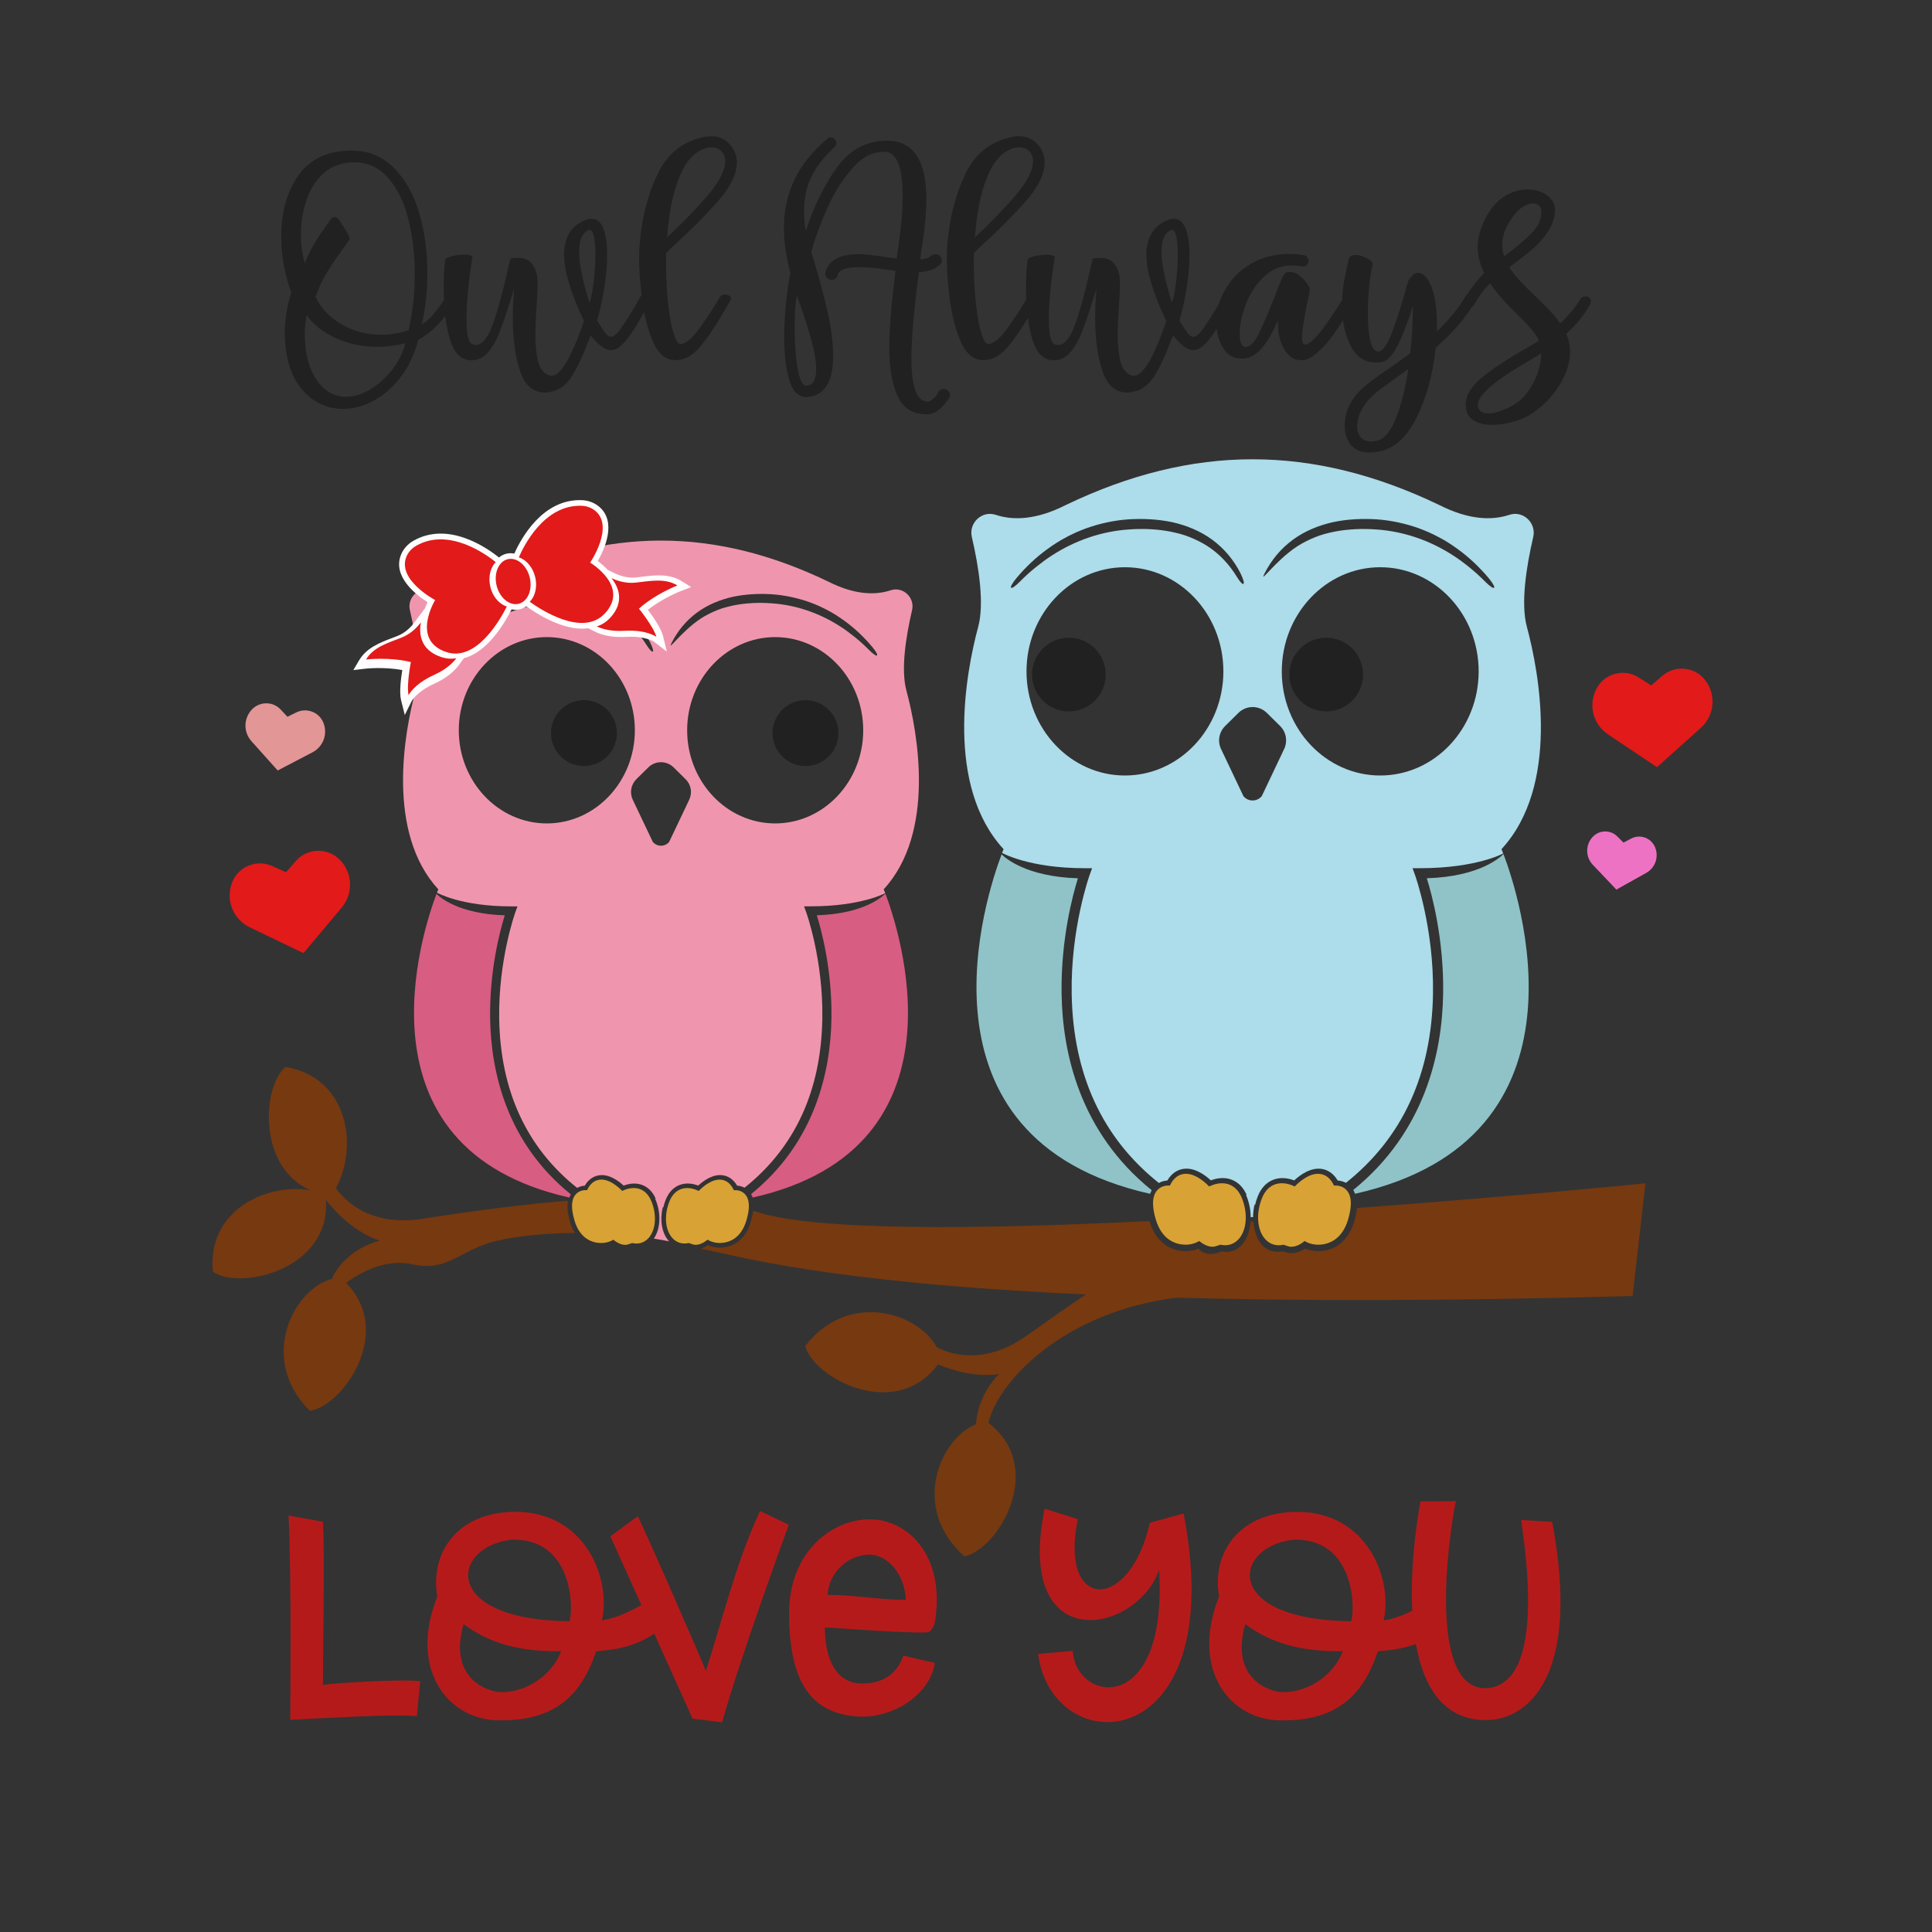
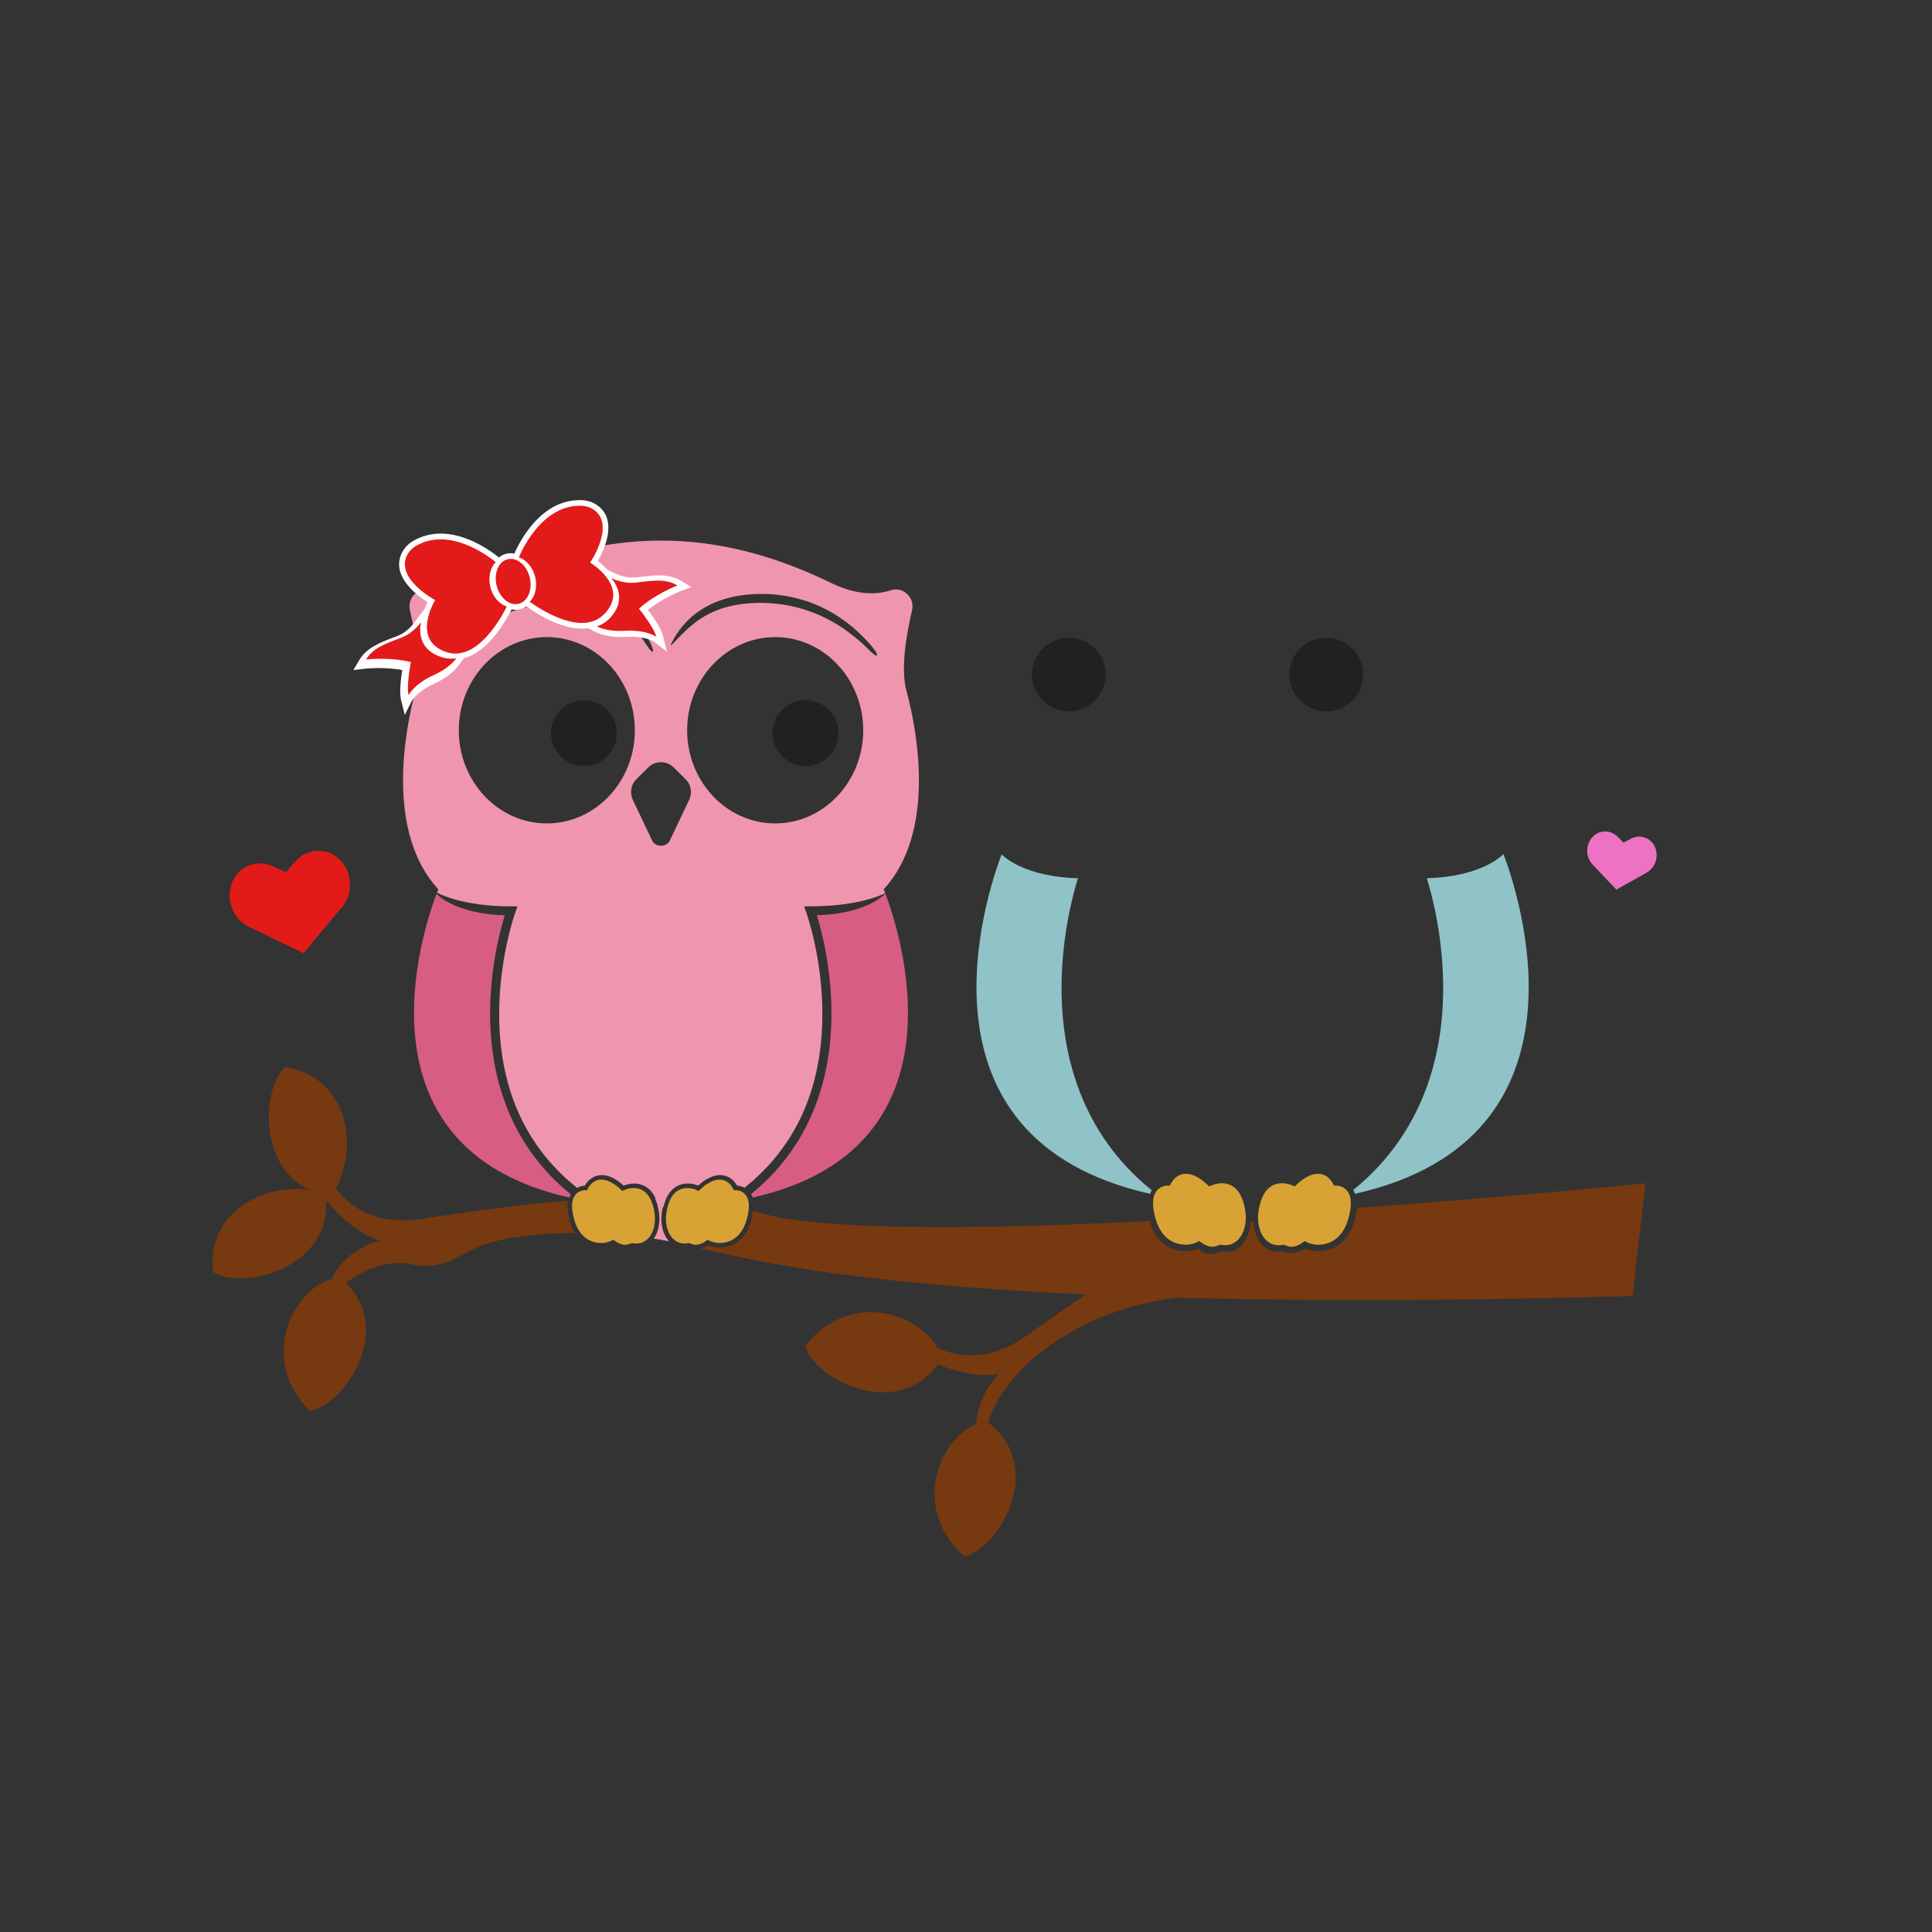
<svg xmlns="http://www.w3.org/2000/svg" version="1.1" id="Mode_Isolation" x="0px" y="0px" viewBox="0 0 600 600" style="enable-background:new 0 0 600 600;" xml:space="preserve">
  <rect x="0" y="0" width="600" height="600" fill="#333333" stroke="none" />
  <style type="text/css">
	.st0{fill:#B51A1A;}
	.st1{fill:#ED72C4;}
	.st2{fill:#773910;}
	.st3{fill:#D8A235;}
	.st4{fill:#D85D82;}
	.st5{fill:#EF96AE;}
	.st6{fill:#212121;}
	.st7{fill:#FFFDFE;}
	.st8{fill:#E21A1A;}
	.st9{fill:#8FC3C7;}
	.st10{fill:#ADDCEA;}
	.st11{fill:#E29696;}
</style>
-   <path class="st0" d="M130.5,522.12l-1.05,10.84c-7.69-0.7-29.8,0.7-39.32,1.14c0,0,0.44-46.05-0.52-63.44l10.66,1.92  c0.61,5.24,0,48.33,0,50.68C104.54,522.56,126.21,521.42,130.5,522.12z M236.06,469.25l8.91,4.28  c-1.22,3.32-15.47,42.38-20.71,61.35c0,0-8.83-1.14-9.18-1.14c-2.02-4.46-6.88-15.24-11.89-26.38c-7.95,5.28-15.83,5.07-18.09,5.49  c-4.72,14.33-13.46,21.5-29.54,21.41c-15.99,0.35-28.93-15.38-19.75-38.45c-2.27-12.85,5.51-26.3,24.47-26.3  c21.67,0.17,29.54,20.89,26.65,33.73c3.33-0.6,6.17-1.45,12.26-4.76c-4.16-9.24-7.92-17.59-9.63-21.37l8.48-6.21  c0.96,1.31,21.15,47.36,21.15,48.06C224.87,501.32,228.72,484.89,236.06,469.25z M174.28,512.77c-12.5,0.26-22.28-2.36-30.32-8.39  c-4.37,15.38,5.24,20.19,10.57,21.06C161.69,526.14,170.87,521.51,174.28,512.77z M158.98,478.16  c-18.79,2.01-22.55,24.91,17.91,25.34C178.3,498.26,177.25,477.64,158.98,478.16z M290.33,503.94c-1.05,2.71-1.4,3.06-3.67,3.06  c-9,0-28.66-1.57-30.5-1.57c0.09,10.4,3.76,17.21,11.27,17.39c5.42,0.09,10.84-1.92,13.11-8.65l9.79,2.27  c-1.49,9.52-12.15,16.78-22.9,16.69c-15.12-0.52-22.37-10.22-22.37-32.07c0-18.44,12.41-28.75,24.29-29.19  C281.68,471.35,293.82,482.97,290.33,503.94z M281.33,496.86c-0.44-8.65-6.12-14.16-11.54-14.07c-5.94,0.17-12.32,4.98-12.76,12.5  C265.33,495.29,273.02,496.86,281.33,496.86z M357.09,472.92c-6.29,28.05-28.31,27.44-22.37-1.14l-10.31-3.23  c-9.35,46.14,28.31,39.15,35.57,19.05c2.71,45.7-25.87,41.25-26.83,25.08l-10.75,0.96c4.37,33.91,59.86,32.33,45.18-43.61  L357.09,472.92z M461.78,534.18c-13.69,0.18-19.74-10.61-22.07-23.63c-5.51,2.03-10.18,2-11.83,2.31  c-4.72,14.33-13.46,21.5-29.54,21.41c-15.99,0.35-28.92-15.38-19.75-38.45c-2.27-12.85,5.51-26.3,24.47-26.3  c21.67,0.17,29.54,20.89,26.65,33.73c2.65-0.47,4.98-1.11,8.88-3.01c-0.82-16.59,2.4-33.18,2.57-33.96l11.01-0.09  c-0.7,2.01-10.57,57.76,9,58.11c20.54-0.44,11.36-49.29,11.27-52.26l9.61,0.61C491.23,521.51,473.84,534.09,461.78,534.18z   M417.04,512.77c-12.5,0.26-22.28-2.36-30.32-8.39c-4.37,15.38,5.24,20.19,10.57,21.06C404.45,526.14,413.63,521.51,417.04,512.77z   M401.74,478.16c-18.79,2.01-22.55,24.91,17.91,25.34C421.05,498.26,420.01,477.64,401.74,478.16z" />
  <path class="st1" d="M510.81,260.11c-1.42-0.49-2.94-0.38-4.27,0.33l-2.35,1.24l-1.87-1.88c-1.06-1.07-2.47-1.63-3.98-1.58  c-1.5,0.05-2.88,0.7-3.86,1.84c-2.16,2.48-2.08,6.14,0.19,8.52l7.31,7.69l9.26-5.18c2.87-1.6,4.03-5.08,2.71-8.08  C513.35,261.64,512.23,260.6,510.81,260.11z" />
  <path class="st2" d="M176.98,379.27c0.41,1.45,0.96,2.64,1.57,3.62c-11.9,0.1-21.76,1.55-26.73,3.13  c-9.64,3.06-13.41,8.94-23.99,6.59c-9.41-2.09-18.44,4.37-20.33,5.83c15.11,15.29-1.14,38.32-11.28,39.7  c-16.43-16.35-4.8-38.42,7.37-41.08l-0.45-0.21c4.94-9.64,14.82-11.52,14.82-11.52c-8.39-2.8-14.56-9.87-16.76-12.69  c1.55,21.63-26.59,28.18-35.08,22.31c-1.86-18.85,16.23-27.56,30.24-25.34c-16.41-7.18-14.95-32.13-7.69-38.26  c19.57,3.29,22.67,24.8,15.65,37.62c2.51,3.58,10.32,12.06,26.81,9.54c18.26-2.8,32.8-4.64,45.25-5.61  C176.06,374.59,176.25,376.7,176.98,379.27z M421.42,375.15c-0.12,1.2-0.37,2.5-0.78,3.94c-2.44,8.54-8.67,9.46-11.24,9.46  c-0.37,0-0.69-0.02-0.94-0.04h-0.01c-1.09-0.1-2.16-0.36-3.1-0.76c-1.46,0.96-2.92,1.44-4.34,1.44c-0.14,0-0.29,0-0.43-0.01  c-0.56-0.04-1.39-0.29-2.13-0.55c-7.71,1.18-9.04-6.78-9.24-9.28h-0.82c-0.18,2.15-1.43,10.63-9.24,9.28  c-0.6,0.55-4.77,1.88-6.9-0.87c-0.95,0.4-2.01,0.66-3.1,0.76c-0.26,0.02-0.57,0.04-0.94,0.04c-2.56,0-8.75-0.92-11.21-9.36  c-53.6,2.67-104.81,3.16-122.61-3.05c-0.17-0.03-0.33-0.07-0.5-0.1c-0.12,0.99-0.33,2.06-0.67,3.23c-2.11,7.39-7.48,8.19-9.69,8.19  c-0.32,0-0.59-0.02-0.81-0.04c-1.01-0.09-1.99-0.35-2.85-0.73c-0.74,0.51-1.48,0.86-2.21,1.08c11.01,2.16,38.92,10.54,119.56,14.22  c-5.61,3.8-11.66,8.03-18.27,12.73c-13.36,9.52-24.03,5.75-28.04,3.66c-5.81-10.75-27.42-17.7-40.84-0.36  c2.66,10,28.05,23.46,41.24,5.69c4.02,1.68,11.47,4.12,18.97,3.02c0,0-6.46,5.77-7.19,15.59c-11.4,4.59-20.33,26.24-3.58,41.01  c10.32-2.04,25.7-27.3,7.46-41.48c2.87-12.48,22.92-34.43,58.51-38.85c37.23,1.02,83.63,1.08,141.53-0.51l4-35  C511,367.5,471.19,371.5,421.42,375.15z" />
  <path class="st3" d="M202.36,373.21c1.65,4.18,1.31,8.67-0.85,11.17c-1.03,1.19-2.37,1.81-3.86,1.81c-0.43,0-0.88-0.05-1.33-0.16  c0,0-1.38,0.53-1.88,0.56c-0.09,0.01-0.18,0.01-0.26,0.01c-1.35,0-2.65-0.73-3.72-1.59c-0.86,0.55-1.99,0.9-3.09,0.99  c-0.18,0.02-0.41,0.03-0.68,0.03c-2.1,0-6.52-0.8-8.33-7.16c-1.11-3.88-0.93-6.51,0.54-8.06c1.04-1.09,2.45-1.28,3.41-1.19  c0.85-1.83,2.06-2.91,3.62-3.21c3.06-0.58,6.15,2.25,7.29,3.44c1.07-0.52,3.2-1.32,5.32-0.64  C200.25,369.78,201.53,371.12,202.36,373.21z M231.32,370.82c-1.03-1.09-2.45-1.28-3.41-1.19c-0.85-1.83-2.06-2.91-3.62-3.21  c-3.06-0.58-6.15,2.25-7.29,3.44c-1.07-0.52-3.2-1.32-5.32-0.64c-1.71,0.55-3,1.89-3.82,3.98c-1.65,4.18-1.31,8.67,0.85,11.17  c1.03,1.19,2.37,1.81,3.86,1.81c0.43,0,0.88-0.05,1.33-0.16c0,0,1.38,0.53,1.87,0.56c0.09,0.01,0.18,0.01,0.26,0.01  c1.35,0,2.65-0.73,3.72-1.59c0.86,0.55,1.99,0.9,3.09,0.99c0.18,0.02,0.41,0.03,0.68,0.03c2.1,0,6.52-0.8,8.33-7.16  C232.97,375.01,232.79,372.37,231.32,370.82z" />
  <path class="st4" d="M233.74,371.91c-0.13-0.38-0.29-0.74-0.49-1.07c20-16.18,24.69-38.24,24.96-54.43  c0.25-15.12-3.11-27.58-4.54-32.16c14.96-0.46,20.67-6.08,21.29-6.74C278.96,288.01,302.22,356.54,233.74,371.91z M152.22,316.42  c-0.25-15.12,3.11-27.58,4.54-32.16c-14.44-0.44-20.26-5.7-21.2-6.65c-4.09,10.76-27.04,78.96,41.26,94.3  c0.12-0.35,0.27-0.69,0.45-1C157.2,354.73,152.49,332.63,152.22,316.42z" />
  <path class="st5" d="M274.9,277.38c-0.3-0.77-0.47-1.19-0.47-1.19c16.23-17.64,10.58-48.68,7.06-61.74  c-1.74-6.43-0.22-16.46,1.76-24.97c0.91-3.92-2.81-7.43-6.63-6.17c-4.74,1.57-11.14,1.5-19.48-2.73  c-35.28-16.93-68.45-16.93-103.73,0c-8.33,4.23-14.73,4.3-19.48,2.73c-3.82-1.26-7.54,2.25-6.63,6.17  c1.98,8.52,3.5,18.54,1.76,24.97c-3.53,13.05-9.17,44.1,7.06,61.74c0,0-0.15,0.36-0.41,1.03c0,0,7.39,4.26,22.99,4.26h2.01  l-0.69,1.89c-0.05,0.15-5.3,14.86-4.99,33.1c0.39,22.35,8.54,39.97,24.21,52.44c0.83-0.46,1.68-0.64,2.36-0.69  c1.28-2.19,2.96-2.94,4.21-3.18c3.19-0.61,6.22,1.63,7.87,3.16c1.38-0.52,3.39-0.97,5.44-0.31c2,0.64,3.5,2.11,4.5,4.34  c-0.06,0-0.12-0.01-0.18-0.01c0.07,0.16,0.14,0.31,0.21,0.47c1.71,4.33,1.44,9.01-0.6,11.97c1.58,0.25,3.17,0.53,4.76,0.85  c-0.07-0.07-0.14-0.13-0.2-0.21c-2.09-2.42-2.72-6.39-1.79-10.35c0.06,0,0.13,0,0.18,0c0.18-0.76,0.41-1.51,0.7-2.26  c0.99-2.5,2.57-4.12,4.7-4.81c2.05-0.66,4.06-0.21,5.44,0.31c1.65-1.53,4.68-3.76,7.87-3.16c1.25,0.24,2.93,0.99,4.21,3.18  c0.66,0.05,1.48,0.21,2.29,0.65c15.67-12.49,23.8-30.12,24.17-52.49c0.3-18.23-4.93-32.86-4.99-33.01l-0.69-1.89h2.01  C267.5,281.47,274.9,277.38,274.9,277.38z M208.67,199.46c0.92-1.79,2.04-3.49,3.34-5.05c1.3-1.56,2.81-2.96,4.46-4.18  c3.3-2.44,7.19-4,11.15-4.89c3.99-0.84,8.05-1.03,12.08-0.79c4.03,0.29,8.03,1.15,11.84,2.51c0.96,0.33,1.88,0.75,2.81,1.14  c0.91,0.44,1.84,0.84,2.71,1.34c1.79,0.92,3.48,2.03,5.11,3.2c3.26,2.35,6.17,5.13,8.73,8.18c2.52,3.07,1.72,3.67-1.02,0.93  c-1.36-1.38-2.79-2.69-4.29-3.9c-1.5-1.2-3.03-2.38-4.65-3.4c-6.44-4.16-13.83-6.71-21.43-7.19c-3.79-0.27-7.64-0.11-11.35,0.59  c-1.84,0.38-3.69,0.82-5.42,1.54c-1.74,0.7-3.43,1.53-5.01,2.55C211.41,196.17,206.88,203.06,208.67,199.46z M139.66,200.92  c2.55-3.05,5.47-5.83,8.73-8.18c1.63-1.17,3.32-2.28,5.11-3.2c0.88-0.5,1.81-0.9,2.71-1.34c0.93-0.39,1.85-0.81,2.81-1.14  c3.81-1.37,7.8-2.23,11.84-2.51c4.03-0.24,8.09-0.05,12.08,0.79c3.97,0.89,7.85,2.46,11.15,4.89c1.64,1.22,3.15,2.61,4.46,4.18  c1.3,1.56,2.42,3.26,3.34,5.05c1.78,3.6,0.83,3.92-1.21,0.68c-2.04-3.24-4.69-6.04-7.85-8.1c-1.58-1.02-3.27-1.85-5.01-2.55  c-1.74-0.71-3.58-1.16-5.43-1.54c-3.71-0.7-7.55-0.86-11.35-0.59c-7.6,0.48-14.99,3.02-21.43,7.19c-1.63,1.02-3.15,2.2-4.65,3.4  c-1.5,1.21-2.93,2.52-4.29,3.9C137.94,204.6,137.14,204,139.66,200.92z M169.82,255.72c-15.08,0-27.34-12.98-27.34-28.93  s12.27-28.93,27.34-28.93c15.08,0,27.34,12.98,27.34,28.93S184.9,255.72,169.82,255.72z M214.04,248.37l-6.22,13.08  c-1.32,1.6-3.77,1.6-5.09,0l-6.22-13.08c-1.02-2.15-0.57-4.71,1.12-6.39l3.71-3.66c2.18-2.15,5.68-2.15,7.86,0l3.71,3.66  C214.62,243.65,215.07,246.22,214.04,248.37z M240.74,255.72c-15.08,0-27.34-12.98-27.34-28.93s12.26-28.93,27.34-28.93  s27.34,12.98,27.34,28.93S255.81,255.72,240.74,255.72z" />
  <path class="st6" d="M260.38,227.67c0,5.65-4.58,10.23-10.23,10.23c-5.65,0-10.23-4.58-10.23-10.23c0-5.65,4.58-10.23,10.23-10.23  C255.8,217.44,260.38,222.02,260.38,227.67z M181.35,217.44c-5.65,0-10.23,4.58-10.23,10.23c0,5.65,4.58,10.23,10.23,10.23  c5.65,0,10.23-4.58,10.23-10.23C191.58,222.02,187,217.44,181.35,217.44z" />
  <path class="st7" d="M214.66,182.32l-3-1.86c-3.85-2.39-8.38-1.83-12.36-1.34c-0.56,0.07-1.13,0.14-1.68,0.2  c-2.68,0.3-5.05-0.51-6.57-1.23l-2.35-1.12c-1.07-1.17-2.2-2.1-3.06-2.74c2.01-3.5,6.13-12.23,0.3-16.98  c-1.43-1.16-3.28-1.85-5.21-1.92c-12.27-0.48-18.96,12-21,16.59c-0.84-0.16-1.68-0.16-2.5,0.05c-0.85,0.21-1.61,0.62-2.28,1.16  c-3.59-2.9-15.71-11.46-26.64-5.14c-1.67,0.97-2.99,2.43-3.71,4.13c-2.94,6.92,4.77,12.72,8.18,14.88  c-0.25,0.53-0.54,1.19-0.81,1.92l-3.32,4.44c-1,1.35-2.73,3.16-5.23,4.15c-0.52,0.21-1.05,0.41-1.58,0.61  c-3.76,1.42-8.02,3.04-10.32,6.95l-1.79,3.04l3.51-0.42c0.06-0.01,5.89-0.69,11.69,0.41c-0.4,2.47-0.98,6.92-0.38,9.34l1.16,4.61  l2.12-4.28c0.01-0.03,1.49-2.91,7-5.42c4.51-2.05,6.73-4.5,7.66-5.78l1.57-2.17c7.56-1.89,13-11.52,14.82-15.16  c0.41,0.09,0.83,0.14,1.25,0.14c0.46,0,0.92-0.05,1.36-0.17c0.72-0.18,1.39-0.5,1.98-0.92l0.02,0.02c2.8,2.03,10.31,6.93,17.24,6.93  c0.65,0,1.29-0.05,1.92-0.14l2.31,1.15c1.41,0.7,4.52,1.83,9.47,1.54c6.05-0.35,8.69,1.51,8.7,1.51l3.97,3.06l-1.2-4.87  c-0.6-2.42-3.18-6.09-4.69-8.09c4.61-3.66,10.09-5.79,10.15-5.81L214.66,182.32z" />
  <path class="st8" d="M141.71,204.42c-0.85,1.18-2.85,3.34-6.96,5.21c-6.3,2.87-7.85,6.26-7.85,6.26c-0.74-2.98,0.7-10.27,0.7-10.27  c-6.66-1.67-13.92-0.8-13.92-0.8c2.28-3.88,6.93-5.19,11.03-6.81c2.95-1.16,4.93-3.3,6-4.73c-0.32,1.76-0.34,3.68,0.3,5.46  c0.88,2.46,2.87,4.23,5.89,5.27C138.49,204.56,140.1,204.7,141.71,204.42z M164.51,179.32c-0.94-3.82-4.02-6.35-6.85-5.65  c-2.83,0.7-4.37,4.38-3.43,8.19c0.94,3.82,4.02,6.35,6.85,5.65C163.91,186.81,165.45,183.14,164.51,179.32z M210.37,181.82  c-3.82-2.37-8.55-1.36-12.94-0.88c-3.15,0.34-5.89-0.62-7.51-1.39c1.1,1.41,2.02,3.09,2.28,4.97c0.36,2.58-0.56,5.08-2.76,7.41  c-1.16,1.23-2.52,2.1-4.07,2.61c1.31,0.65,4.08,1.62,8.59,1.36c6.92-0.4,9.87,1.88,9.87,1.88c-0.74-2.98-5.4-8.76-5.4-8.76  C203.54,184.44,210.37,181.82,210.37,181.82z M183.27,174.73c0,0,7.64-11.17,1.56-16.12c-1.18-0.96-2.65-1.47-4.17-1.53  c-11.77-0.46-18.14,12.76-19.53,16.01c2,0.64,3.79,2.47,4.72,4.95l0.34,1.11c0.43,1.75,0.38,3.47-0.07,4.94l-0.27,0.76  c-0.33,0.79-0.78,1.48-1.33,2.03c3.24,2.34,16.36,11.04,23.28,3.68C195.74,182.13,183.27,174.73,183.27,174.73z M154.65,186.63  c-1.08-1.1-1.93-2.59-2.36-4.34c-0.01-0.04-0.02-0.07-0.02-0.11l-0.19-1.03c-0.34-2.63,0.4-5.08,1.87-6.58  c-2.74-2.23-14.55-10.95-24.74-5.05c-1.31,0.76-2.38,1.9-2.97,3.3c-3.07,7.22,8.9,13.53,8.9,13.53s-7.58,12.36,3.37,16.12  c9.55,3.28,17.1-10.53,18.88-14.11c-0.75-0.23-1.47-0.64-2.13-1.18L154.65,186.63z" />
  <path class="st3" d="M385.73,372.2c1.84,4.68,1.46,9.7-0.94,12.49c-1.15,1.33-2.65,2.03-4.32,2.03c-0.48,0-0.98-0.06-1.49-0.17  c0,0-1.55,0.59-2.1,0.63c-0.1,0.01-0.2,0.01-0.3,0.01c-1.51,0-2.96-0.81-4.16-1.78c-0.96,0.61-2.22,1-3.46,1.11  c-0.2,0.02-0.46,0.03-0.76,0.03c-2.34,0-7.28-0.89-9.32-8.01c-1.24-4.33-1.04-7.28,0.61-9.01c1.16-1.22,2.74-1.43,3.82-1.33  c0.95-2.04,2.31-3.25,4.05-3.58c3.42-0.65,6.87,2.52,8.15,3.85c1.19-0.58,3.58-1.47,5.95-0.71  C383.37,368.37,384.81,369.87,385.73,372.2z M418.11,369.53c-1.16-1.22-2.74-1.43-3.82-1.33c-0.95-2.04-2.31-3.25-4.05-3.58  c-3.42-0.65-6.87,2.52-8.15,3.85c-1.19-0.58-3.58-1.48-5.95-0.71c-1.92,0.62-3.35,2.11-4.27,4.45c-1.84,4.68-1.46,9.7,0.94,12.49  c1.15,1.33,2.65,2.03,4.32,2.03c0.48,0,0.98-0.06,1.49-0.17c0,0,1.55,0.59,2.1,0.63c0.1,0.01,0.2,0.01,0.3,0.01  c1.51,0,2.96-0.81,4.16-1.78c0.96,0.61,2.22,1,3.46,1.11c0.2,0.02,0.46,0.03,0.76,0.03c2.34,0,7.28-0.89,9.32-8.01  C419.96,374.21,419.76,371.26,418.11,369.53z" />
  <path class="st9" d="M357.68,369.64c-0.2,0.35-0.37,0.72-0.5,1.11c-76.35-17.14-50.69-93.4-46.12-105.43  c1.05,1.07,7.56,6.95,23.7,7.44c-1.6,5.12-5.35,19.05-5.07,35.95C329.98,326.83,335.24,351.54,357.68,369.64z M466.91,265.22  c-0.69,0.73-7.08,7.03-23.8,7.53c1.6,5.12,5.35,19.05,5.07,35.95c-0.3,18.1-5.54,42.76-27.91,60.85c0.22,0.37,0.4,0.77,0.54,1.19  C497.38,353.56,471.37,276.94,466.91,265.22z" />
-   <path class="st10" d="M445.03,308.66c0.34-20.38-5.52-36.74-5.58-36.91l-0.77-2.12h2.25c17.63,0,25.9-4.58,25.9-4.58  c-0.33-0.87-0.53-1.33-0.53-1.33c18.14-19.72,11.83-54.43,7.89-69.03c-1.94-7.19-0.25-18.4,1.97-27.92  c1.02-4.38-3.14-8.31-7.41-6.89c-5.3,1.76-12.46,1.68-21.78-3.05c-39.44-18.93-76.53-18.93-115.97,0  c-9.32,4.73-16.47,4.81-21.78,3.05c-4.27-1.41-8.43,2.51-7.41,6.89c2.22,9.52,3.91,20.73,1.97,27.92  c-3.94,14.59-10.26,49.3,7.89,69.03c0,0-0.17,0.4-0.46,1.15c0,0,8.26,4.76,25.7,4.76h2.25l-0.77,2.12c-0.06,0.16-5.93,16.61-5.57,37  c0.44,24.99,9.54,44.69,27.07,58.63c0.93-0.52,1.88-0.71,2.64-0.77c1.43-2.45,3.31-3.29,4.71-3.56c3.57-0.68,6.96,1.82,8.8,3.53  c1.54-0.59,3.79-1.09,6.08-0.35c2.23,0.72,3.92,2.36,5.03,4.85c-0.07,0-0.13-0.01-0.2-0.01c0.08,0.18,0.16,0.34,0.23,0.53  c0.83,2.12,1.22,4.3,1.23,6.38h0.74c0.01-1.26,0.14-2.55,0.45-3.85c0.07,0,0.15,0,0.2,0c0.2-0.84,0.45-1.69,0.78-2.52  c1.1-2.8,2.87-4.61,5.26-5.37c2.29-0.74,4.54-0.24,6.08,0.35c1.84-1.71,5.23-4.21,8.8-3.53c1.39,0.27,3.27,1.11,4.71,3.56  c0.73,0.05,1.65,0.24,2.56,0.72C435.53,353.38,444.62,333.67,445.03,308.66z M392.79,177.94c1.03-2,2.28-3.9,3.73-5.64  c1.46-1.75,3.15-3.31,4.98-4.67c3.69-2.72,8.04-4.48,12.47-5.47c4.46-0.94,9-1.15,13.51-0.88c4.51,0.32,8.98,1.28,13.23,2.81  c1.07,0.37,2.1,0.84,3.14,1.27c1.02,0.49,2.05,0.94,3.03,1.5c2.01,1.03,3.9,2.27,5.72,3.58c3.64,2.63,6.9,5.73,9.76,9.14  c2.81,3.44,1.92,4.11-1.14,1.04c-1.52-1.54-3.12-3-4.8-4.36c-1.68-1.35-3.39-2.66-5.2-3.8c-7.19-4.66-15.46-7.5-23.96-8.04  c-4.24-0.3-8.54-0.12-12.69,0.66c-2.06,0.42-4.12,0.92-6.07,1.72c-1.95,0.78-3.83,1.71-5.6,2.85  C395.85,174.26,390.79,181.97,392.79,177.94z M315.63,179.58c2.85-3.41,6.11-6.52,9.76-9.14c1.82-1.31,3.71-2.55,5.72-3.58  c0.98-0.56,2.02-1,3.03-1.5c1.04-0.43,2.07-0.9,3.14-1.27c4.25-1.53,8.72-2.49,13.23-2.81c4.51-0.27,9.05-0.05,13.51,0.88  c4.43,0.99,8.78,2.75,12.47,5.47c1.84,1.37,3.53,2.92,4.98,4.67c1.46,1.75,2.71,3.65,3.73,5.64c1.99,4.02,0.99,4.6-1.07,1.22  c-2.32-3.82-5.38-7.11-9.06-9.51c-1.77-1.14-3.65-2.07-5.6-2.85c-1.94-0.8-4-1.3-6.07-1.72c-4.14-0.78-8.44-0.97-12.69-0.66  c-8.5,0.54-16.76,3.38-23.96,8.04c-1.82,1.14-3.52,2.46-5.2,3.8c-1.68,1.35-3.28,2.81-4.8,4.36  C313.72,183.69,312.82,183.02,315.63,179.58z M349.36,240.84c-16.86,0-30.57-14.51-30.57-32.34c0-17.83,13.71-32.34,30.57-32.34  s30.57,14.51,30.57,32.34C379.93,226.33,366.21,240.84,349.36,240.84z M398.8,232.62l-6.95,14.63c-1.48,1.79-4.22,1.79-5.69,0  l-6.95-14.63c-1.14-2.4-0.64-5.27,1.26-7.14l4.15-4.1c2.44-2.4,6.35-2.4,8.79,0l4.15,4.1C399.44,227.35,399.94,230.22,398.8,232.62z   M398.07,208.5c0-17.83,13.71-32.34,30.57-32.34s30.57,14.51,30.57,32.34c0,17.83-13.71,32.34-30.57,32.34  S398.07,226.33,398.07,208.5z" />
  <path class="st6" d="M423.31,209.49c0,6.32-5.12,11.44-11.44,11.44c-6.32,0-11.44-5.12-11.44-11.44c0-6.32,5.12-11.44,11.44-11.44  C418.18,198.05,423.31,203.17,423.31,209.49z M331.95,198.05c-6.32,0-11.44,5.12-11.44,11.44c0,6.32,5.12,11.44,11.44,11.44  c6.32,0,11.44-5.12,11.44-11.44C343.39,203.17,338.26,198.05,331.95,198.05z" />
-   <path class="st6" d="M220.96,42.3c-0.68,0-1.18,0.03-1.52,0.1c-7.09,1.21-12.2,5.18-15.34,11.9c-3.14,6.72-4.98,14.23-5.52,22.53  c-0.07,0.54-0.1,1.59-0.1,3.14c0,3.64,0.27,7.6,0.79,11.83c-0.17,0.11-0.33,0.24-0.49,0.42c-0.27,0.68-1,1.99-2.18,3.95  c-1.18,1.96-2.38,3.81-3.6,5.57c-1.28,1.89-2.36,2.84-3.24,2.84c-0.61,0-1.18-0.35-1.72-1.06c-0.54-0.71-1.42-2.04-2.63-4  c0.81-2.56,1.53-5.77,2.18-9.62c0.64-3.85,0.96-7.43,0.96-10.73c0-3.38-0.39-6.09-1.16-8.15c-0.78-2.06-2.01-3.09-3.7-3.09  c-0.68,0-1.49,0.2-2.43,0.61c-4.05,1.89-6.08,5.4-6.08,10.53c0,5.06,2.06,11.95,6.18,20.66c-4.25,12.35-7.87,17.96-10.84,16.81  c-1.62-0.54-2.73-1.92-3.34-4.15c-0.61-2.23-0.91-5.06-0.91-8.51c0-2.29,0.13-5.4,0.4-9.32c0.2-2.43,0.3-4.59,0.3-6.48  c0-0.88-0.07-1.79-0.2-2.73c-0.41-1.69-1.06-2.99-1.98-3.9c-0.91-0.91-2.21-1.37-3.9-1.37c-1.01,0-1.79,0.07-2.33,0.2  c-0.2,0.68-0.39,1.4-0.56,2.18c-0.17,0.78-0.35,1.57-0.56,2.38c-1.42,6.35-2.89,11.65-4.41,15.9s-3.29,6.38-5.32,6.38  c-0.27,0-0.61-0.07-1.01-0.2c-1.22-0.47-1.82-3.1-1.82-7.9c0-5.2,0.61-11.54,1.82-19.04c0.07-0.27-0.14-0.49-0.61-0.66  c-0.47-0.17-1.08-0.25-1.82-0.25c-1.28,0-2.6,0.17-3.95,0.51c-1.35,0.34-2.03,0.71-2.03,1.11c-0.34,2.03-0.51,5.03-0.51,9.01  c0,1.19,0.03,2.34,0.08,3.46c-2.4,3.77-4.69,6.3-6.87,7.58c1.15-4.86,1.72-10.23,1.72-16.1c0-6.68-0.86-12.91-2.58-18.68  c-1.72-5.77-4.35-10.41-7.9-13.92c-3.54-3.51-7.88-5.27-13.01-5.27c-7.36,0-12.85,2.53-16.46,7.6c-3.61,5.06-5.42,11.38-5.42,18.94  c0,6.14,1.05,11.98,3.14,17.52c-1.35,4.19-2.03,8.41-2.03,12.66c0,3.24,0.39,6.31,1.16,9.22c0.78,2.9,1.98,5.4,3.6,7.49  c1.75,2.29,3.78,4,6.08,5.11c2.29,1.11,4.72,1.67,7.29,1.67c3.24,0,6.45-0.88,9.62-2.63c3.17-1.76,5.98-4.25,8.41-7.49  c2.43-3.24,4.19-7.02,5.27-11.34c3.01-1.6,5.81-4.06,8.4-7.34c0.32,2.54,0.79,4.91,1.43,7.08c1.28,4.42,3.51,6.63,6.68,6.63  c2.03,0,3.75-0.83,5.17-2.48c1.42-1.65,2.62-3.75,3.59-6.28c0.98-2.53,2.18-6.06,3.6-10.58l0.91-2.94  c-0.27,3.51-0.41,6.48-0.41,8.91c0,6.62,0.74,12.17,2.23,16.66c1.48,4.49,4.08,6.73,7.8,6.73c0.47,0,1.32-0.14,2.53-0.4  c2.36-0.68,4.35-2.33,5.97-4.96c1.62-2.63,3.17-5.94,4.66-9.92l1.01-2.43c1.22,1.49,2.33,2.62,3.34,3.39  c1.01,0.78,1.99,1.16,2.94,1.16c1.48,0,3.04-1.01,4.66-3.04c1.22-1.42,2.46-3.24,3.75-5.47c0.82-1.43,1.45-2.52,1.88-3.28  c0.65,3.29,1.54,6.28,2.68,8.95c1.55,3.65,3.65,5.6,6.28,5.87c3.04,0.34,5.82-1,8.35-4c2.53-3,5.22-7,8.05-12l1.32-2.23  c0.2-0.34,0.3-0.61,0.3-0.81c0-0.41-0.19-0.73-0.56-0.96c-0.37-0.24-0.76-0.35-1.16-0.35c-0.81,0-1.42,0.34-1.82,1.01  c-1.49,2.57-3.41,5.54-5.77,8.91c-2.36,3.38-4.39,5.2-6.08,5.47c-0.81,0.27-1.59-0.72-2.33-2.99c-0.74-2.26-1.33-5.38-1.77-9.37  c-0.44-3.98-0.66-8.2-0.66-12.66v-3.24l2.23-2.13c5.4-4.93,9.92-9.45,13.57-13.57c3.65-4.12,5.67-7.8,6.08-11.04l0.1-1.22  c0-2.29-0.76-4.25-2.28-5.87C225.06,43.11,223.19,42.3,220.96,42.3z M121.92,114.66c-1.96,2.53-4.22,4.59-6.79,6.18  c-2.57,1.59-5.1,2.38-7.6,2.38c-4.19,0-7.53-2.19-10.03-6.58c-0.95-1.69-1.66-3.65-2.13-5.87c-0.47-2.23-0.71-4.49-0.71-6.79  c0-2.23,0.2-4.25,0.61-6.08c2.09,2.97,5.13,5.35,9.11,7.14c3.98,1.79,8.3,2.68,12.96,2.68c2.7,0,5.53-0.37,8.51-1.11  C125.2,109.44,123.88,112.13,121.92,114.66z M126.88,102.56c-2.97,0.95-5.77,1.42-8.41,1.42c-4.66,0-8.86-1.13-12.61-3.39  c-3.75-2.26-6.36-5.08-7.85-8.46c1.01-2.84,2.24-5.43,3.7-7.8c1.45-2.36,3.26-5,5.42-7.9c0.07-0.13,0.54-0.81,1.42-2.03  c0.2-0.34-0.29-1.47-1.47-3.39c-1.18-1.92-1.94-3.02-2.28-3.29c-0.2-0.2-0.51-0.3-0.91-0.3c-0.41,0-0.78,0.2-1.11,0.61  c-0.34,0.47-1.01,1.42-2.03,2.84c-1.01,1.42-2.03,2.95-3.04,4.61c-1.01,1.66-2.03,3.73-3.04,6.23c-0.81-2.56-1.21-5.5-1.21-8.81  c0-3.78,0.57-7.38,1.72-10.79c1.15-3.41,2.97-6.21,5.47-8.41c2.5-2.19,5.64-3.29,9.42-3.29c4.19,0,7.7,1.64,10.53,4.91  c2.84,3.28,4.91,7.54,6.23,12.81c1.32,5.27,1.97,10.94,1.97,17.01S128.17,97.02,126.88,102.56z M184.35,87.67  c-0.37,2.97-0.79,5.1-1.27,6.38c-2.16-6.89-3.24-12.19-3.24-15.9c0-3.38,0.88-5.57,2.63-6.58c0.88-0.47,1.5,0,1.87,1.42  c0.37,1.42,0.56,3.44,0.56,6.08C184.91,81.83,184.72,84.7,184.35,87.67z M220,60.43c-3.48,4.12-7.75,8.54-12.81,13.27  c0.47-7.22,1.7-13.38,3.7-18.48c1.99-5.1,4.81-8.19,8.46-9.27c0.4-0.13,0.94-0.2,1.62-0.2c1.42,0,2.56,0.54,3.44,1.62  c0.54,0.74,0.81,1.62,0.81,2.63C225.21,52.83,223.47,56.31,220,60.43z M293.67,120.89c-0.54-0.14-1.05-0.09-1.52,0.15  c-0.47,0.24-0.78,0.59-0.91,1.06c-0.27,0.61-0.78,1.22-1.52,1.82c-0.74,0.61-1.38,0.88-1.92,0.81c-3.17-0.27-4.76-4.79-4.76-13.57  c0-5.87,0.78-14.75,2.33-26.63c2.7-0.13,4.86-0.88,6.48-2.23c0.4-0.41,0.61-0.88,0.61-1.42c0-0.54-0.2-1.01-0.61-1.42  c-0.27-0.34-0.71-0.51-1.32-0.51c-0.61,0-1.08,0.17-1.42,0.51c-0.61,0.61-1.72,0.98-3.34,1.11l0.3-2.23  c1.08-6.62,1.62-12.12,1.62-16.51c0-12.08-4.09-18.13-12.25-18.13c-6.28,0-11.41,2.72-15.39,8.15c-3.98,5.44-7.26,12.07-9.82,19.9  c-0.34-1.89-0.51-3.91-0.51-6.08c0-4.32,0.83-8.05,2.48-11.19c1.65-3.14,3.93-6.03,6.84-8.66c0.47-0.34,0.71-0.78,0.71-1.32  c0-0.34-0.14-0.71-0.4-1.11c-0.27-0.47-0.74-0.71-1.42-0.71c-0.41,0-0.74,0.14-1.01,0.4c-4.66,3.98-8.07,8.25-10.23,12.81  c-2.16,4.56-3.24,9.5-3.24,14.84c0,4.32,0.67,9.01,2.03,14.08c-0.41,1.62-0.83,4.4-1.27,8.35c-0.44,3.95-0.66,7.85-0.66,11.7  c0,5.6,0.57,10.14,1.72,13.62c1.15,3.48,3.07,5.08,5.77,4.81c5.13-0.61,7.7-4.83,7.7-12.66c0-4.12-0.54-8.57-1.62-13.37  c-1.08-4.79-2.47-9.99-4.15-15.6l-1.01-3.44c1.15-4.19,2.79-8.67,4.91-13.47c2.13-4.79,4.74-8.96,7.85-12.51  c3.1-3.54,6.48-5.25,10.13-5.11c3.65,0.2,5.47,4.76,5.47,13.67c0,3.31-0.17,6.41-0.51,9.32c-0.34,2.9-0.78,6.28-1.32,10.13h-0.1  l-3.24-0.41c-3.98-0.61-6.85-0.91-8.61-0.91c-5.81,0-9.22,1.92-10.23,5.77c-0.07,0.61,0.1,1.13,0.51,1.57  c0.4,0.44,0.88,0.66,1.42,0.66c0.47,0,0.89-0.15,1.27-0.46c0.37-0.3,0.59-0.69,0.66-1.16c0.4-1.55,2.6-2.33,6.58-2.33  c2.09,0,4.37,0.17,6.84,0.51c2.46,0.34,3.97,0.54,4.51,0.61c-1.28,10.26-1.92,18.16-1.92,23.7c0,6.55,0.88,11.66,2.63,15.34  c1.75,3.68,4.76,5.52,9.01,5.52c1.48,0,2.85-0.57,4.1-1.72c1.25-1.15,2.24-2.33,2.99-3.54c0.2-0.47,0.19-0.96-0.05-1.47  C294.6,121.44,294.21,121.09,293.67,120.89z M252.05,105.9c0.94,3.44,1.42,6.41,1.42,8.91c0,3.1-0.95,4.76-2.84,4.96  c-1.28,0.13-2.25-1.59-2.89-5.16c-0.64-3.58-0.96-7.76-0.96-12.56c0-4.93,0.24-8.34,0.71-10.23l1.01,2.84  C249.92,98.71,251.1,102.46,252.05,105.9z M493.87,94.46c0.13-0.2,0.2-0.51,0.2-0.91c0-0.47-0.17-0.84-0.51-1.11  c-0.34-0.27-0.74-0.4-1.22-0.4c-0.68,0-1.18,0.27-1.52,0.81c-1.42,2.43-3.51,4.96-6.28,7.6c-1.55-2.29-4.22-5.2-8-8.71  c-1.96-1.89-3.53-3.48-4.71-4.76c-1.18-1.28-2.21-2.6-3.09-3.95c2.97-2.23,5.35-4.1,7.14-5.62c1.79-1.52,3.36-3.27,4.71-5.27  c1.35-1.99,2.13-4.1,2.33-6.33c0.13-2.03-0.63-3.7-2.28-5.01c-1.66-1.32-3.73-1.97-6.23-1.97c-2.36,0-4.66,0.66-6.89,1.97  c-2.23,1.32-4.12,3.33-5.67,6.03c-1.96,3.44-2.94,6.75-2.94,9.92c0,2.63,0.67,5.3,2.03,8c-1.91,1.97-3.69,4.22-5.35,6.74  c-0.16,0.13-0.3,0.27-0.42,0.45c-2.03,3.58-5,7.23-8.91,10.94c0.13-6.82-0.61-11.81-2.23-14.99c-1.01-2.09-2.23-3.14-3.65-3.14  c-0.88,0-1.62,0.47-2.23,1.42c-0.34,0.2-0.57,0.51-0.71,0.91l-0.61,1.92c-1.28,4.73-2.68,9.18-4.2,13.37  c-1.52,4.19-2.95,6.45-4.3,6.78c-1.21,0.2-2.11-0.81-2.68-3.04c-0.57-2.23-0.86-5.13-0.86-8.71c0-2.9,0.15-5.82,0.46-8.76  s0.66-5.15,1.06-6.63c0.07-0.54-0.54-1.15-1.82-1.82c-1.28-0.67-2.46-1.01-3.54-1.01c-1.21,0-1.92,0.47-2.13,1.42  c-0.68,2.97-1.18,5.44-1.52,7.39c-0.27,1.53-0.42,3.26-0.48,5.16c-0.57,0.94-1.39,2.22-2.46,3.85c-1.42,2.16-2.8,4.12-4.15,5.87  c-2.3,2.84-3.95,4.22-4.96,4.15c-0.61,0-0.91-0.78-0.91-2.33c0-1.75,0.54-5.27,1.62-10.53c0.47-2.09,0.74-3.48,0.81-4.15  c0.07-0.41-0.22-1.06-0.86-1.97c-0.64-0.91-1.44-1.74-2.38-2.48c-0.95-0.74-1.92-1.11-2.94-1.11c-0.54,0-0.95,0.07-1.22,0.2  c-0.34,0.14-0.79,0.83-1.37,2.08c-0.57,1.25-1.33,3.16-2.28,5.72c-1.96,5-3.59,8.79-4.91,11.39c-1.32,2.6-2.65,3.9-4,3.9  c-1.21,0-1.82-1.38-1.82-4.15c0-2.63,0.62-5.62,1.87-8.96c1.25-3.34,3.1-6.21,5.57-8.61c2.46-2.4,5.38-3.6,8.76-3.6  c1.01,0,2.03,0.1,3.04,0.3c0.61,0.14,1.11,0.02,1.52-0.35c0.41-0.37,0.61-0.86,0.61-1.47c0-0.34-0.12-0.67-0.35-1.01  c-0.24-0.34-0.56-0.54-0.96-0.61c-1.42-0.27-3-0.41-4.76-0.41c-4.93,0-9.32,1.3-13.16,3.9c-3.85,2.6-6.65,6.26-8.41,10.99  c-0.07,0.2-0.13,0.41-0.2,0.62c-0.3,0.53-0.65,1.13-1.07,1.81c-1.18,1.96-2.38,3.81-3.6,5.57c-1.28,1.89-2.36,2.84-3.24,2.84  c-0.61,0-1.18-0.35-1.72-1.06c-0.54-0.71-1.42-2.04-2.63-4c0.81-2.56,1.54-5.77,2.18-9.62c0.64-3.85,0.96-7.43,0.96-10.73  c0-3.38-0.39-6.09-1.17-8.15c-0.78-2.06-2.01-3.09-3.7-3.09c-0.68,0-1.49,0.2-2.43,0.61c-4.05,1.89-6.08,5.4-6.08,10.53  c0,5.06,2.06,11.95,6.18,20.66c-4.25,12.35-7.87,17.96-10.84,16.81c-1.62-0.54-2.73-1.92-3.34-4.15s-0.91-5.06-0.91-8.51  c0-2.29,0.13-5.4,0.4-9.32c0.2-2.43,0.3-4.59,0.3-6.48c0-0.88-0.07-1.79-0.2-2.73c-0.4-1.69-1.06-2.99-1.97-3.9  c-0.91-0.91-2.21-1.37-3.9-1.37c-1.01,0-1.79,0.07-2.33,0.2c-0.2,0.68-0.39,1.4-0.56,2.18c-0.17,0.78-0.36,1.57-0.56,2.38  c-1.42,6.35-2.89,11.65-4.41,15.9c-1.52,4.25-3.29,6.38-5.32,6.38c-0.27,0-0.61-0.07-1.01-0.2c-1.22-0.47-1.82-3.1-1.82-7.9  c0-5.2,0.61-11.54,1.82-19.04c0.07-0.27-0.14-0.49-0.61-0.66c-0.47-0.17-1.08-0.25-1.82-0.25c-1.28,0-2.6,0.17-3.95,0.51  c-1.35,0.34-2.02,0.71-2.02,1.11c-0.34,2.03-0.51,5.03-0.51,9.01c0,1.12,0.03,2.21,0.08,3.28c-1.44,2.44-3.24,5.22-5.44,8.36  c-2.36,3.38-4.39,5.2-6.08,5.47c-0.81,0.27-1.59-0.72-2.33-2.99c-0.74-2.26-1.33-5.38-1.77-9.37c-0.44-3.98-0.66-8.2-0.66-12.66  v-3.24l2.23-2.13c5.4-4.93,9.92-9.45,13.57-13.57c3.64-4.12,5.67-7.8,6.08-11.04l0.1-1.22c0-2.29-0.76-4.25-2.28-5.87  c-1.52-1.62-3.39-2.43-5.62-2.43c-0.68,0-1.18,0.03-1.52,0.1c-7.09,1.21-12.2,5.18-15.34,11.9c-3.14,6.72-4.98,14.23-5.52,22.53  c-0.07,0.54-0.1,1.59-0.1,3.14c0,4.05,0.32,8.47,0.96,13.27c0.64,4.79,1.74,9.01,3.29,12.66c1.55,3.65,3.65,5.6,6.28,5.87  c3.04,0.34,5.82-1,8.35-4c2.01-2.38,4.11-5.39,6.3-9.02c0.32,2.32,0.76,4.49,1.34,6.49c1.28,4.42,3.51,6.63,6.68,6.63  c2.03,0,3.75-0.83,5.16-2.48c1.42-1.65,2.62-3.75,3.6-6.28s2.18-6.06,3.6-10.58l0.91-2.94c-0.27,3.51-0.4,6.48-0.4,8.91  c0,6.62,0.74,12.17,2.23,16.66c1.48,4.49,4.08,6.73,7.8,6.73c0.47,0,1.32-0.14,2.53-0.4c2.36-0.68,4.36-2.33,5.98-4.96  c1.62-2.63,3.17-5.94,4.66-9.92l1.01-2.43c1.21,1.49,2.33,2.62,3.34,3.39c1.01,0.78,1.99,1.16,2.94,1.16c1.48,0,3.04-1.01,4.66-3.04  c0.85-0.99,1.71-2.18,2.59-3.56c0.27,2.13,0.89,4.05,1.87,5.74c1.35,2.33,3.31,3.49,5.87,3.49c0.54,0,0.94-0.03,1.21-0.1  c3.58-0.47,6.95-4.46,10.13-11.95c-0.2,3.44,0.37,6.4,1.72,8.86c1.35,2.46,3.21,3.7,5.57,3.7c1.42,0,2.94-0.71,4.56-2.13l1.62-1.42  c2.02-2.02,4.25-5.01,6.69-8.91c0.39,2.93,1.16,5.57,2.33,7.9c1.75,3.51,4.39,5.27,7.9,5.27c0.67,0,1.18-0.04,1.52-0.1  c1.89-0.27,3.65-2.04,5.27-5.32s3.17-7.31,4.66-12.1c0,5-0.27,9.89-0.81,14.68l-5.27,3.75l-2.33,1.62c-2.77,1.89-5,3.54-6.68,4.96  c-1.69,1.42-3.12,3.16-4.3,5.22c-1.18,2.06-1.77,4.41-1.77,7.04c0,2.36,0.66,4.32,1.97,5.87c1.32,1.55,3.29,2.33,5.92,2.33  c0.41,0,1.08-0.07,2.03-0.2c5.06-0.68,9.18-4.2,12.36-10.58c3.17-6.38,5.16-13.66,5.97-21.82c4.53-3.83,8.28-8.04,11.26-12.63  c0.26-0.17,0.49-0.41,0.69-0.74c1.62-2.84,3.27-5.03,4.96-6.58c1.89,2.84,4.76,6.11,8.61,9.82c1.96,1.96,3.44,3.53,4.46,4.71  c1.01,1.18,1.69,2.28,2.03,3.29c-0.74,0.54-1.86,1.22-3.34,2.03c-6.21,3.51-10.99,6.65-14.33,9.42c-3.34,2.77-5.01,5.57-5.01,8.41  c0,2.23,0.78,3.83,2.33,4.81c1.55,0.98,3.48,1.47,5.77,1.47c2.43,0,4.93-0.41,7.49-1.22c2.77-0.81,5.45-2.36,8.05-4.66  c2.6-2.3,4.71-4.95,6.33-7.95c1.62-3,2.43-5.96,2.43-8.86c0-2.03-0.41-3.88-1.21-5.57C489.55,100.84,492.05,97.77,493.87,94.46z   M306.48,55.21c1.99-5.1,4.81-8.19,8.46-9.27c0.4-0.13,0.94-0.2,1.62-0.2c1.42,0,2.56,0.54,3.44,1.62c0.54,0.74,0.81,1.62,0.81,2.63  c0,2.84-1.74,6.31-5.21,10.43c-3.48,4.12-7.75,8.54-12.81,13.27C303.25,66.47,304.49,60.31,306.48,55.21z M365.22,87.67  c-0.37,2.97-0.79,5.1-1.27,6.38c-2.16-6.89-3.24-12.19-3.24-15.9c0-3.38,0.88-5.57,2.63-6.58c0.88-0.47,1.5,0,1.87,1.42  c0.37,1.42,0.56,3.44,0.56,6.08C365.77,81.83,365.58,84.7,365.22,87.67z M433.47,130c-1.66,4.12-3.63,6.41-5.92,6.89  c-0.81,0.13-1.38,0.2-1.72,0.2c-1.42,0-2.5-0.42-3.24-1.27c-0.74-0.85-1.11-1.94-1.11-3.29c0-2.16,0.66-4.25,1.98-6.28  s3.26-3.97,5.82-5.82c2.57-1.86,4.08-2.95,4.56-3.29l3.54-2.53C436.42,120.75,435.12,125.88,433.47,130z M466.53,76.03  c0-2.7,0.98-5.43,2.94-8.2c1.01-1.55,2.11-2.72,3.29-3.49c1.18-0.78,2.28-1.16,3.29-1.16c0.67,0,1.25,0.17,1.72,0.51  c0.47,0.34,0.74,0.78,0.81,1.32c0.07,0.2,0.1,0.54,0.1,1.01c0,2.16-1.01,4.29-3.04,6.38c-2.03,2.09-4.86,4.49-8.51,7.19  C466.73,78.42,466.53,77.24,466.53,76.03z M476,119.27c-1.79,3.31-4.14,5.67-7.04,7.09c-2.7,1.35-4.93,2.03-6.68,2.03  c-1.62,0-2.67-0.54-3.14-1.62c-0.14-0.2-0.2-0.54-0.2-1.01c0-3.04,5.33-7.63,16-13.77c1.62-0.95,2.83-1.69,3.65-2.23  C478.65,112.79,477.79,115.96,476,119.27z" />
-   <path class="st11" d="M100.43,224.44c1.42,3.5-0.04,7.45-3.38,9.2l-10.81,5.64l-8.14-9.08c-2.52-2.81-2.49-7.02,0.07-9.8  c1.17-1.27,2.77-1.97,4.5-1.98c1.73-0.01,3.33,0.68,4.51,1.95l2.09,2.23l2.74-1.35c1.55-0.76,3.3-0.85,4.91-0.23  C98.53,221.61,99.78,222.83,100.43,224.44z" />
  <path class="st8" d="M105.53,267c4.01,4.07,4.27,10.45,0.6,14.84L94.25,296l-16.66-8c-5.16-2.48-7.56-8.39-5.58-13.76  c0.9-2.46,2.73-4.37,5.15-5.38c2.42-1.01,5.06-0.97,7.45,0.11l4.21,1.91l3.05-3.48c1.73-1.97,4.12-3.1,6.74-3.17  C101.23,264.15,103.69,265.13,105.53,267z" />
-   <path class="st8" d="M529.7,211.4c-1.54-2.09-3.81-3.4-6.39-3.69c-2.58-0.29-5.08,0.48-7.05,2.17l-3.47,2.98l-3.86-2.46  c-2.19-1.39-4.78-1.8-7.29-1.15c-2.51,0.65-4.57,2.27-5.8,4.56c-2.69,4.99-1.16,11.12,3.55,14.27l15.21,10.17l13.62-12.22  C532.42,222.25,533.06,215.96,529.7,211.4z" />
</svg>